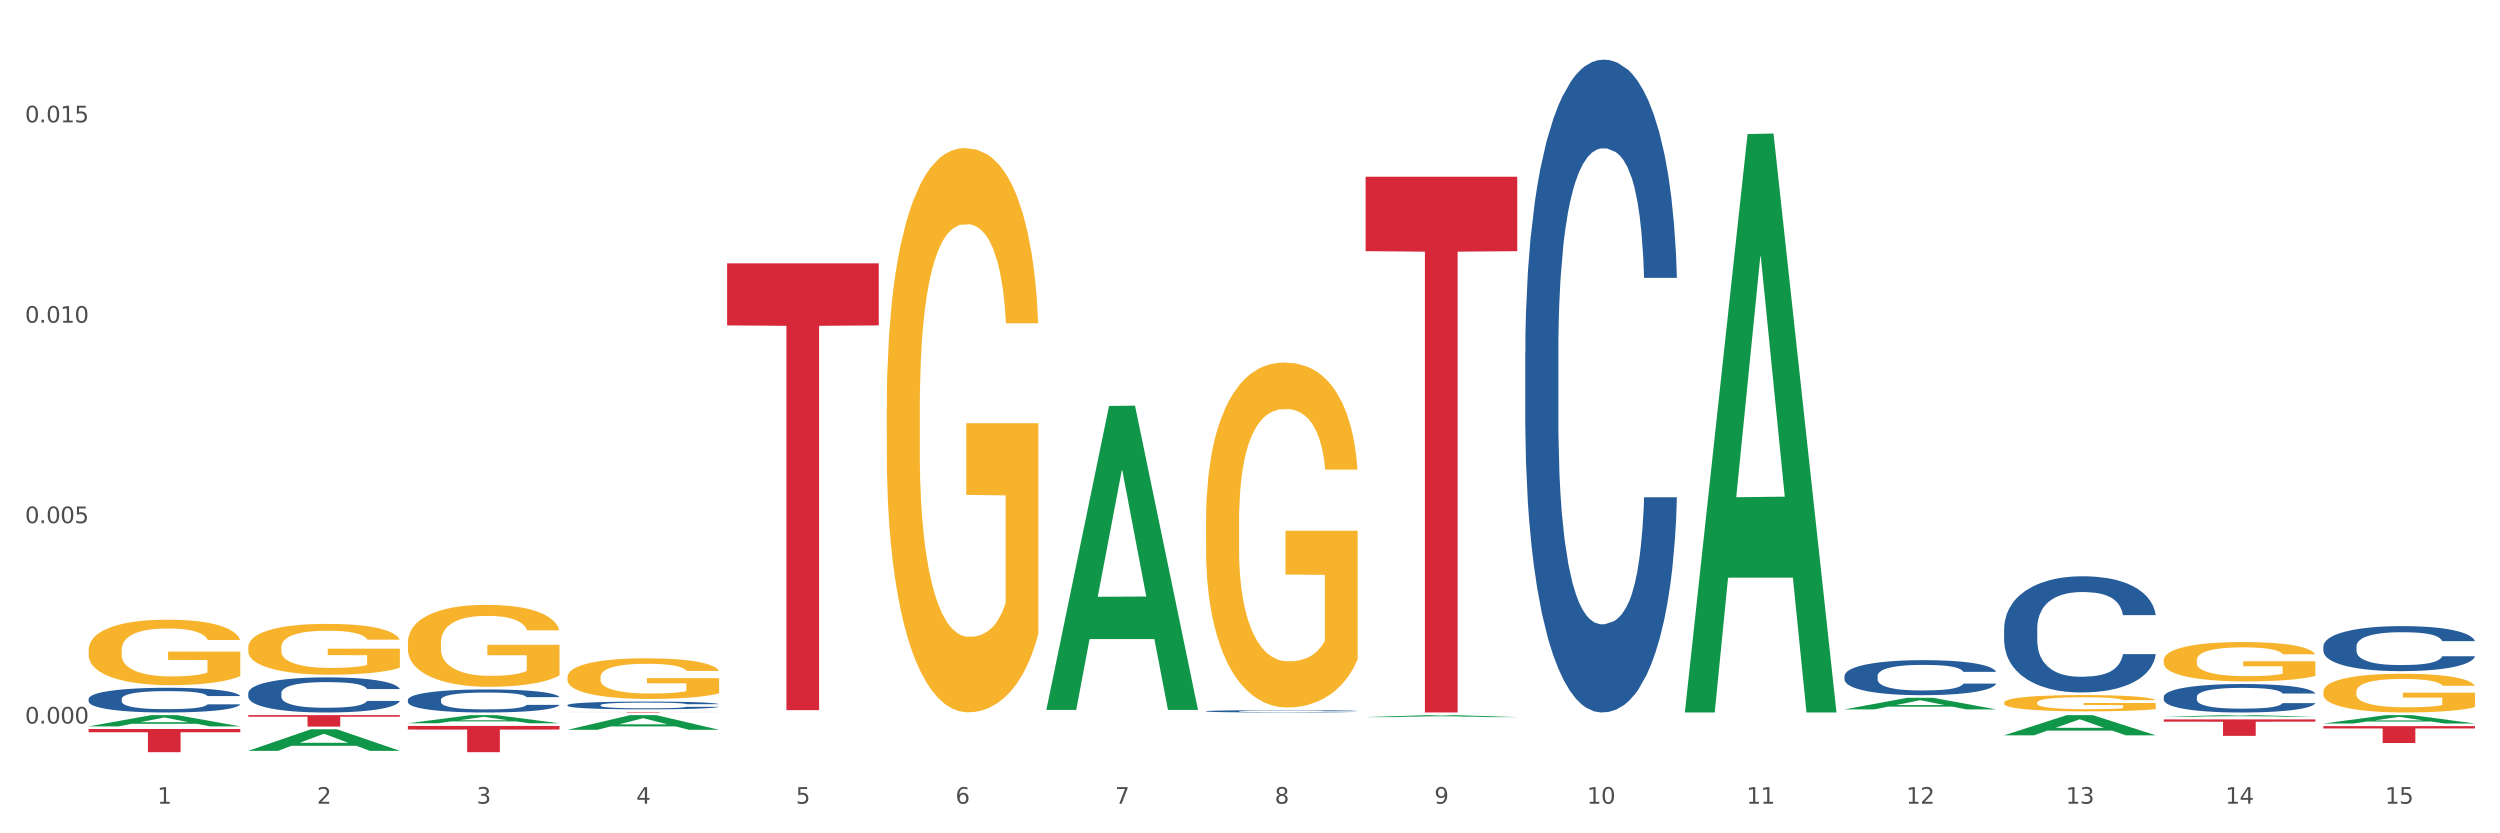
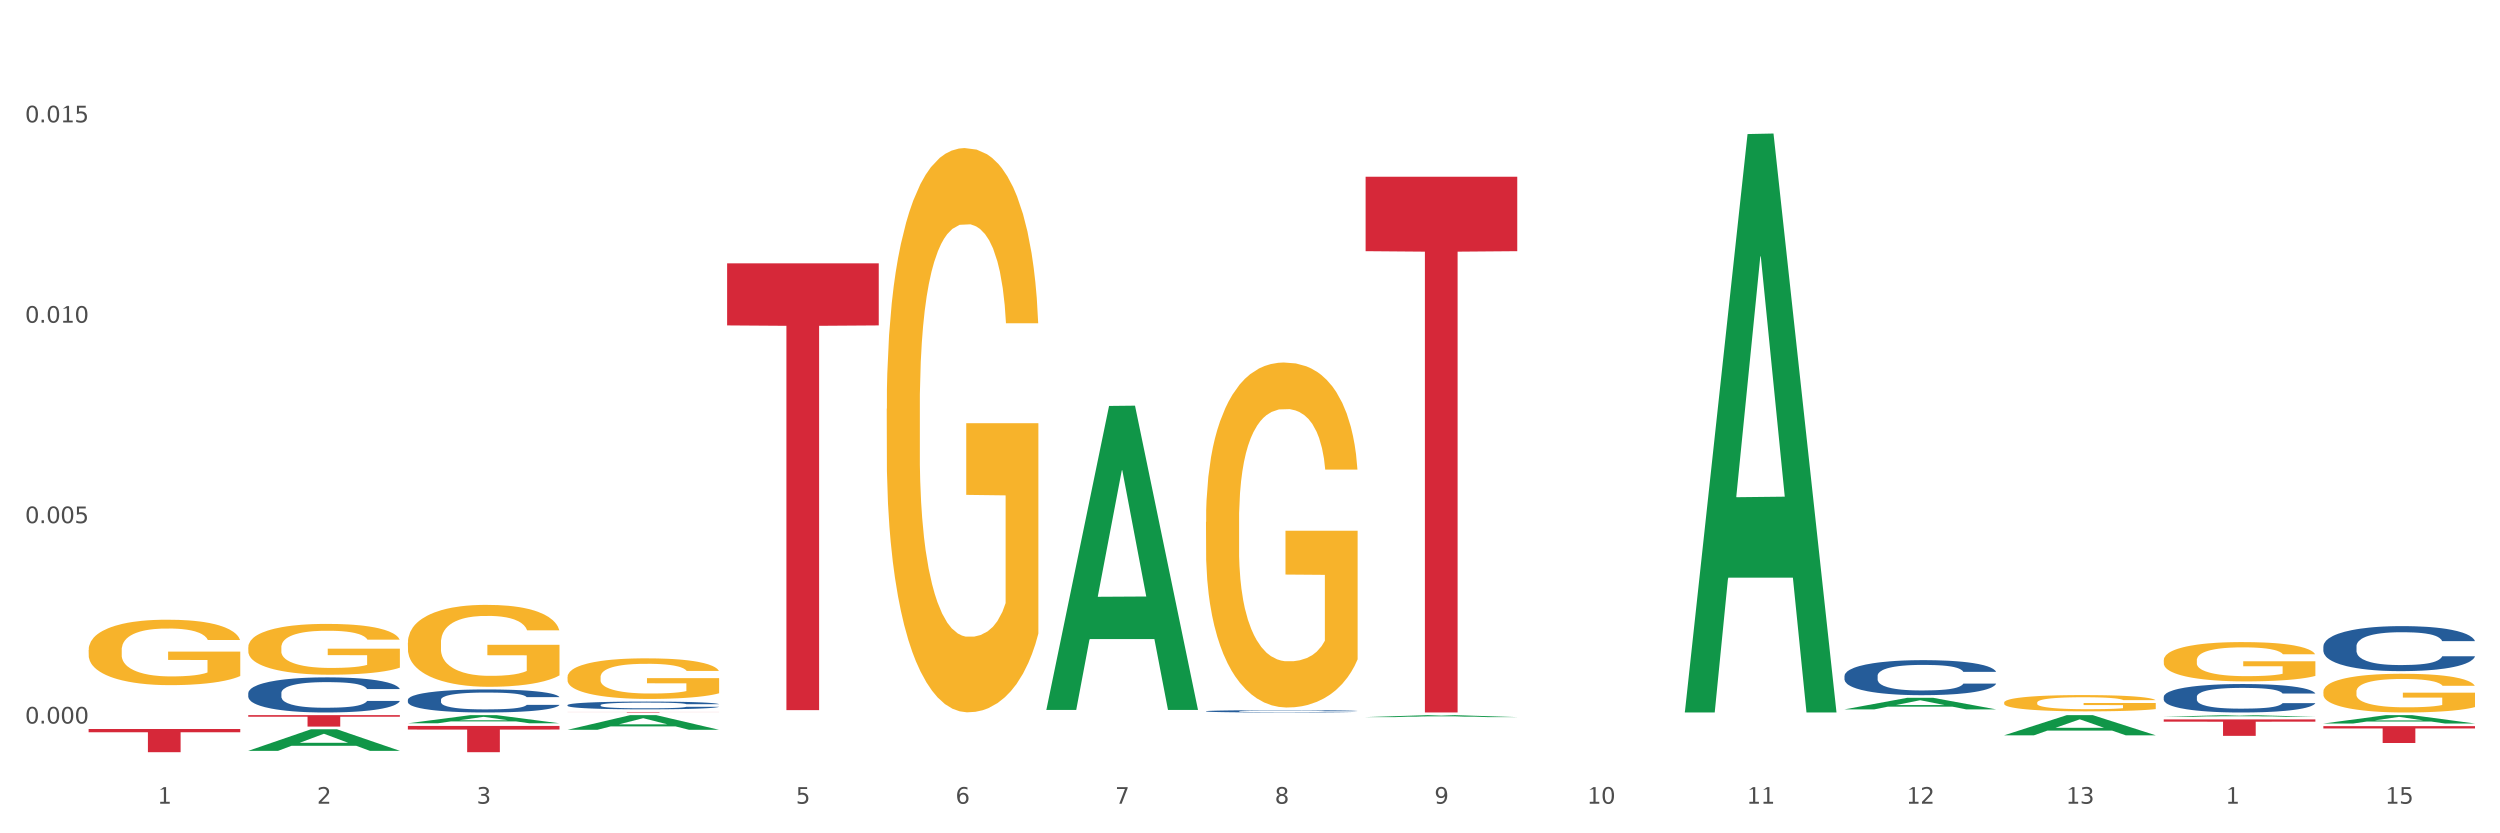
<svg xmlns="http://www.w3.org/2000/svg" xmlns:xlink="http://www.w3.org/1999/xlink" width="1080pt" height="360pt" viewBox="0 0 1080 360" version="1.1">
  <rect x="0" y="0" width="1080" height="360" fill="#333333" stroke="none" />
  <defs>
    <style type="text/css">*{stroke-linejoin: round; stroke-linecap: butt}</style>
  </defs>
  <g id="figure_1">
    <g id="patch_1">
      <path d="M 0 360  L 1080 360  L 1080 0  L 0 0  z " style="fill: #ffffff; stroke: #ffffff; stroke-linejoin: miter" />
    </g>
    <g id="axes_1">
      <g id="matplotlib.axis_1">
        <g id="xtick_1">
          <g id="text_1">
            <g style="fill: #4d4d4d" transform="translate(67.984 347.204) scale(0.096 -0.096)">
              <defs>
-                 <path id="DejaVuSans-31" d="M 794 531  L 1825 531  L 1825 4091  L 703 3866  L 703 4441  L 1819 4666  L 2450 4666  L 2450 531  L 3481 531  L 3481 0  L 794 0  L 794 531  z " transform="scale(0.016)" />
+                 <path id="DejaVuSans-31" d="M 794 531  L 1825 531  L 1825 4091  L 703 3866  L 1819 4666  L 2450 4666  L 2450 531  L 3481 531  L 3481 0  L 794 0  L 794 531  z " transform="scale(0.016)" />
              </defs>
              <use xlink:href="#DejaVuSans-31" />
            </g>
          </g>
        </g>
        <g id="xtick_2">
          <g id="text_2">
            <g style="fill: #4d4d4d" transform="translate(136.942 347.204) scale(0.096 -0.096)">
              <defs>
                <path id="DejaVuSans-32" d="M 1228 531  L 3431 531  L 3431 0  L 469 0  L 469 531  Q 828 903 1448 1529  Q 2069 2156 2228 2338  Q 2531 2678 2651 2914  Q 2772 3150 2772 3378  Q 2772 3750 2511 3984  Q 2250 4219 1831 4219  Q 1534 4219 1204 4116  Q 875 4013 500 3803  L 500 4441  Q 881 4594 1212 4672  Q 1544 4750 1819 4750  Q 2544 4750 2975 4387  Q 3406 4025 3406 3419  Q 3406 3131 3298 2873  Q 3191 2616 2906 2266  Q 2828 2175 2409 1742  Q 1991 1309 1228 531  z " transform="scale(0.016)" />
              </defs>
              <use xlink:href="#DejaVuSans-32" />
            </g>
          </g>
        </g>
        <g id="xtick_3">
          <g id="text_3">
            <g style="fill: #4d4d4d" transform="translate(205.899 347.204) scale(0.096 -0.096)">
              <defs>
                <path id="DejaVuSans-33" d="M 2597 2516  Q 3050 2419 3304 2112  Q 3559 1806 3559 1356  Q 3559 666 3084 287  Q 2609 -91 1734 -91  Q 1441 -91 1130 -33  Q 819 25 488 141  L 488 750  Q 750 597 1062 519  Q 1375 441 1716 441  Q 2309 441 2620 675  Q 2931 909 2931 1356  Q 2931 1769 2642 2001  Q 2353 2234 1838 2234  L 1294 2234  L 1294 2753  L 1863 2753  Q 2328 2753 2575 2939  Q 2822 3125 2822 3475  Q 2822 3834 2567 4026  Q 2313 4219 1838 4219  Q 1578 4219 1281 4162  Q 984 4106 628 3988  L 628 4550  Q 988 4650 1302 4700  Q 1616 4750 1894 4750  Q 2613 4750 3031 4423  Q 3450 4097 3450 3541  Q 3450 3153 3228 2886  Q 3006 2619 2597 2516  z " transform="scale(0.016)" />
              </defs>
              <use xlink:href="#DejaVuSans-33" />
            </g>
          </g>
        </g>
        <g id="xtick_4">
          <g id="text_4">
            <g style="fill: #4d4d4d" transform="translate(274.857 347.204) scale(0.096 -0.096)">
              <defs>
-                 <path id="DejaVuSans-34" d="M 2419 4116  L 825 1625  L 2419 1625  L 2419 4116  z M 2253 4666  L 3047 4666  L 3047 1625  L 3713 1625  L 3713 1100  L 3047 1100  L 3047 0  L 2419 0  L 2419 1100  L 313 1100  L 313 1709  L 2253 4666  z " transform="scale(0.016)" />
-               </defs>
+                 </defs>
              <use xlink:href="#DejaVuSans-34" />
            </g>
          </g>
        </g>
        <g id="xtick_5">
          <g id="text_5">
            <g style="fill: #4d4d4d" transform="translate(343.815 347.204) scale(0.096 -0.096)">
              <defs>
                <path id="DejaVuSans-35" d="M 691 4666  L 3169 4666  L 3169 4134  L 1269 4134  L 1269 2991  Q 1406 3038 1543 3061  Q 1681 3084 1819 3084  Q 2600 3084 3056 2656  Q 3513 2228 3513 1497  Q 3513 744 3044 326  Q 2575 -91 1722 -91  Q 1428 -91 1123 -41  Q 819 9 494 109  L 494 744  Q 775 591 1075 516  Q 1375 441 1709 441  Q 2250 441 2565 725  Q 2881 1009 2881 1497  Q 2881 1984 2565 2268  Q 2250 2553 1709 2553  Q 1456 2553 1204 2497  Q 953 2441 691 2322  L 691 4666  z " transform="scale(0.016)" />
              </defs>
              <use xlink:href="#DejaVuSans-35" />
            </g>
          </g>
        </g>
        <g id="xtick_6">
          <g id="text_6">
            <g style="fill: #4d4d4d" transform="translate(412.772 347.204) scale(0.096 -0.096)">
              <defs>
                <path id="DejaVuSans-36" d="M 2113 2584  Q 1688 2584 1439 2293  Q 1191 2003 1191 1497  Q 1191 994 1439 701  Q 1688 409 2113 409  Q 2538 409 2786 701  Q 3034 994 3034 1497  Q 3034 2003 2786 2293  Q 2538 2584 2113 2584  z M 3366 4563  L 3366 3988  Q 3128 4100 2886 4159  Q 2644 4219 2406 4219  Q 1781 4219 1451 3797  Q 1122 3375 1075 2522  Q 1259 2794 1537 2939  Q 1816 3084 2150 3084  Q 2853 3084 3261 2657  Q 3669 2231 3669 1497  Q 3669 778 3244 343  Q 2819 -91 2113 -91  Q 1303 -91 875 529  Q 447 1150 447 2328  Q 447 3434 972 4092  Q 1497 4750 2381 4750  Q 2619 4750 2861 4703  Q 3103 4656 3366 4563  z " transform="scale(0.016)" />
              </defs>
              <use xlink:href="#DejaVuSans-36" />
            </g>
          </g>
        </g>
        <g id="xtick_7">
          <g id="text_7">
            <g style="fill: #4d4d4d" transform="translate(481.73 347.204) scale(0.096 -0.096)">
              <defs>
                <path id="DejaVuSans-37" d="M 525 4666  L 3525 4666  L 3525 4397  L 1831 0  L 1172 0  L 2766 4134  L 525 4134  L 525 4666  z " transform="scale(0.016)" />
              </defs>
              <use xlink:href="#DejaVuSans-37" />
            </g>
          </g>
        </g>
        <g id="xtick_8">
          <g id="text_8">
            <g style="fill: #4d4d4d" transform="translate(550.688 347.204) scale(0.096 -0.096)">
              <defs>
                <path id="DejaVuSans-38" d="M 2034 2216  Q 1584 2216 1326 1975  Q 1069 1734 1069 1313  Q 1069 891 1326 650  Q 1584 409 2034 409  Q 2484 409 2743 651  Q 3003 894 3003 1313  Q 3003 1734 2745 1975  Q 2488 2216 2034 2216  z M 1403 2484  Q 997 2584 770 2862  Q 544 3141 544 3541  Q 544 4100 942 4425  Q 1341 4750 2034 4750  Q 2731 4750 3128 4425  Q 3525 4100 3525 3541  Q 3525 3141 3298 2862  Q 3072 2584 2669 2484  Q 3125 2378 3379 2068  Q 3634 1759 3634 1313  Q 3634 634 3220 271  Q 2806 -91 2034 -91  Q 1263 -91 848 271  Q 434 634 434 1313  Q 434 1759 690 2068  Q 947 2378 1403 2484  z M 1172 3481  Q 1172 3119 1398 2916  Q 1625 2713 2034 2713  Q 2441 2713 2670 2916  Q 2900 3119 2900 3481  Q 2900 3844 2670 4047  Q 2441 4250 2034 4250  Q 1625 4250 1398 4047  Q 1172 3844 1172 3481  z " transform="scale(0.016)" />
              </defs>
              <use xlink:href="#DejaVuSans-38" />
            </g>
          </g>
        </g>
        <g id="xtick_9">
          <g id="text_9">
            <g style="fill: #4d4d4d" transform="translate(619.645 347.204) scale(0.096 -0.096)">
              <defs>
                <path id="DejaVuSans-39" d="M 703 97  L 703 672  Q 941 559 1184 500  Q 1428 441 1663 441  Q 2288 441 2617 861  Q 2947 1281 2994 2138  Q 2813 1869 2534 1725  Q 2256 1581 1919 1581  Q 1219 1581 811 2004  Q 403 2428 403 3163  Q 403 3881 828 4315  Q 1253 4750 1959 4750  Q 2769 4750 3195 4129  Q 3622 3509 3622 2328  Q 3622 1225 3098 567  Q 2575 -91 1691 -91  Q 1453 -91 1209 -44  Q 966 3 703 97  z M 1959 2075  Q 2384 2075 2632 2365  Q 2881 2656 2881 3163  Q 2881 3666 2632 3958  Q 2384 4250 1959 4250  Q 1534 4250 1286 3958  Q 1038 3666 1038 3163  Q 1038 2656 1286 2365  Q 1534 2075 1959 2075  z " transform="scale(0.016)" />
              </defs>
              <use xlink:href="#DejaVuSans-39" />
            </g>
          </g>
        </g>
        <g id="xtick_10">
          <g id="text_10">
            <g style="fill: #4d4d4d" transform="translate(685.549 347.204) scale(0.096 -0.096)">
              <defs>
                <path id="DejaVuSans-30" d="M 2034 4250  Q 1547 4250 1301 3770  Q 1056 3291 1056 2328  Q 1056 1369 1301 889  Q 1547 409 2034 409  Q 2525 409 2770 889  Q 3016 1369 3016 2328  Q 3016 3291 2770 3770  Q 2525 4250 2034 4250  z M 2034 4750  Q 2819 4750 3233 4129  Q 3647 3509 3647 2328  Q 3647 1150 3233 529  Q 2819 -91 2034 -91  Q 1250 -91 836 529  Q 422 1150 422 2328  Q 422 3509 836 4129  Q 1250 4750 2034 4750  z " transform="scale(0.016)" />
              </defs>
              <use xlink:href="#DejaVuSans-31" />
              <use xlink:href="#DejaVuSans-30" transform="translate(63.623 0)" />
            </g>
          </g>
        </g>
        <g id="xtick_11">
          <g id="text_11">
            <g style="fill: #4d4d4d" transform="translate(754.506 347.204) scale(0.096 -0.096)">
              <use xlink:href="#DejaVuSans-31" />
              <use xlink:href="#DejaVuSans-31" transform="translate(63.623 0)" />
            </g>
          </g>
        </g>
        <g id="xtick_12">
          <g id="text_12">
            <g style="fill: #4d4d4d" transform="translate(823.464 347.204) scale(0.096 -0.096)">
              <use xlink:href="#DejaVuSans-31" />
              <use xlink:href="#DejaVuSans-32" transform="translate(63.623 0)" />
            </g>
          </g>
        </g>
        <g id="xtick_13">
          <g id="text_13">
            <g style="fill: #4d4d4d" transform="translate(892.422 347.204) scale(0.096 -0.096)">
              <use xlink:href="#DejaVuSans-31" />
              <use xlink:href="#DejaVuSans-33" transform="translate(63.623 0)" />
            </g>
          </g>
        </g>
        <g id="xtick_14">
          <g id="text_14">
            <g style="fill: #4d4d4d" transform="translate(961.379 347.204) scale(0.096 -0.096)">
              <use xlink:href="#DejaVuSans-31" />
              <use xlink:href="#DejaVuSans-34" transform="translate(63.623 0)" />
            </g>
          </g>
        </g>
        <g id="xtick_15">
          <g id="text_15">
            <g style="fill: #4d4d4d" transform="translate(1030.337 347.204) scale(0.096 -0.096)">
              <use xlink:href="#DejaVuSans-31" />
              <use xlink:href="#DejaVuSans-35" transform="translate(63.623 0)" />
            </g>
          </g>
        </g>
        <g id="xtick_16" />
        <g id="xtick_17" />
        <g id="xtick_18" />
        <g id="xtick_19" />
        <g id="xtick_20" />
        <g id="xtick_21" />
        <g id="xtick_22" />
        <g id="xtick_23" />
        <g id="xtick_24" />
        <g id="xtick_25" />
        <g id="xtick_26" />
        <g id="xtick_27" />
        <g id="xtick_28" />
        <g id="xtick_29" />
      </g>
      <g id="matplotlib.axis_2">
        <g id="ytick_1">
          <g id="text_16">
            <g style="fill: #4d4d4d" transform="translate(10.8 312.577) scale(0.096 -0.096)">
              <defs>
                <path id="DejaVuSans-2e" d="M 684 794  L 1344 794  L 1344 0  L 684 0  L 684 794  z " transform="scale(0.016)" />
              </defs>
              <use xlink:href="#DejaVuSans-30" />
              <use xlink:href="#DejaVuSans-2e" transform="translate(63.623 0)" />
              <use xlink:href="#DejaVuSans-30" transform="translate(95.41 0)" />
              <use xlink:href="#DejaVuSans-30" transform="translate(159.033 0)" />
              <use xlink:href="#DejaVuSans-30" transform="translate(222.656 0)" />
            </g>
          </g>
        </g>
        <g id="ytick_2">
          <g id="text_17">
            <g style="fill: #4d4d4d" transform="translate(10.8 226.003) scale(0.096 -0.096)">
              <use xlink:href="#DejaVuSans-30" />
              <use xlink:href="#DejaVuSans-2e" transform="translate(63.623 0)" />
              <use xlink:href="#DejaVuSans-30" transform="translate(95.41 0)" />
              <use xlink:href="#DejaVuSans-30" transform="translate(159.033 0)" />
              <use xlink:href="#DejaVuSans-35" transform="translate(222.656 0)" />
            </g>
          </g>
        </g>
        <g id="ytick_3">
          <g id="text_18">
            <g style="fill: #4d4d4d" transform="translate(10.8 139.429) scale(0.096 -0.096)">
              <use xlink:href="#DejaVuSans-30" />
              <use xlink:href="#DejaVuSans-2e" transform="translate(63.623 0)" />
              <use xlink:href="#DejaVuSans-30" transform="translate(95.41 0)" />
              <use xlink:href="#DejaVuSans-31" transform="translate(159.033 0)" />
              <use xlink:href="#DejaVuSans-30" transform="translate(222.656 0)" />
            </g>
          </g>
        </g>
        <g id="ytick_4">
          <g id="text_19">
            <g style="fill: #4d4d4d" transform="translate(10.8 52.855) scale(0.096 -0.096)">
              <use xlink:href="#DejaVuSans-30" />
              <use xlink:href="#DejaVuSans-2e" transform="translate(63.623 0)" />
              <use xlink:href="#DejaVuSans-30" transform="translate(95.41 0)" />
              <use xlink:href="#DejaVuSans-31" transform="translate(159.033 0)" />
              <use xlink:href="#DejaVuSans-35" transform="translate(222.656 0)" />
            </g>
          </g>
        </g>
        <g id="ytick_5" />
        <g id="ytick_6" />
        <g id="ytick_7" />
      </g>
      <g id="PolyCollection_1">
        <path d="M 107.241 324.345  L 107.308 324.337  L 134.323 315.046  L 145.533 315.037  L 172.75 324.363  L 159.784 324.363  L 153.908 322.191  L 126.016 322.191  L 125.813 322.226  L 120.14 324.363  L 107.241 324.363  L 107.241 324.345  L 129.527 320.895  L 150.396 320.886  L 140.063 317.025  L 139.928 317.007  L 139.793 317.033  L 129.46 320.886  L 129.527 320.895  L 107.241 324.345  z " clip-path="url(#p6dbc1484f7)" style="fill: #109648" />
-         <path d="M 38.283 313.796  L 38.351 313.791  L 65.365 308.935  L 76.576 308.93  L 103.793 313.805  L 90.826 313.805  L 84.95 312.67  L 57.058 312.67  L 56.855 312.688  L 51.182 313.805  L 38.283 313.805  L 38.283 313.796  L 60.57 311.992  L 81.438 311.988  L 71.105 309.969  L 70.97 309.96  L 70.835 309.974  L 60.502 311.988  L 60.57 311.992  L 38.283 313.796  z " clip-path="url(#p6dbc1484f7)" style="fill: #109648" />
        <path d="M 245.156 315.272  L 245.224 315.266  L 272.238 308.936  L 283.449 308.93  L 310.666 315.284  L 297.699 315.284  L 291.823 313.804  L 263.931 313.804  L 263.728 313.828  L 258.055 315.284  L 245.156 315.284  L 245.156 315.272  L 267.443 312.921  L 288.311 312.915  L 277.978 310.284  L 277.843 310.272  L 277.708 310.29  L 267.375 312.915  L 267.443 312.921  L 245.156 315.272  z " clip-path="url(#p6dbc1484f7)" style="fill: #109648" />
        <path d="M 176.198 312.456  L 176.266 312.453  L 203.28 308.933  L 214.491 308.93  L 241.708 312.463  L 228.741 312.463  L 222.866 311.64  L 194.973 311.64  L 194.771 311.653  L 189.098 312.463  L 176.198 312.463  L 176.198 312.456  L 198.485 311.149  L 219.354 311.146  L 209.021 309.683  L 208.886 309.676  L 208.751 309.686  L 198.418 311.146  L 198.485 311.149  L 176.198 312.456  z " clip-path="url(#p6dbc1484f7)" style="fill: #109648" />
        <path d="M 245.156 292.507  L 245.233 292.491  L 245.233 291.914  L 245.388 291.417  L 246.161 290.216  L 247.322 289.222  L 248.172 288.694  L 249.023 288.261  L 250.029 287.829  L 251.266 287.38  L 253.509 286.723  L 254.901 286.387  L 256.603 286.034  L 259.697 285.521  L 261.939 285.233  L 264.26 284.993  L 268.05 284.704  L 270.525 284.576  L 273.154 284.48  L 276.325 284.416  L 278.723 284.4  L 283.982 284.448  L 288.468 284.592  L 290.634 284.704  L 293.418 284.897  L 294.888 285.025  L 297.285 285.281  L 299.76 285.618  L 301.462 285.906  L 304.014 286.451  L 305.948 286.995  L 307.727 287.668  L 308.655 288.133  L 309.351 288.566  L 309.97 289.062  L 310.588 289.847  L 296.667 289.847  L 296.125 289.286  L 295.274 288.758  L 294.037 288.245  L 292.954 287.925  L 291.098 287.524  L 289.396 287.268  L 287.617 287.075  L 285.452 286.915  L 283.75 286.835  L 281.353 286.771  L 276.635 286.787  L 273.464 286.915  L 271.298 287.075  L 269.906 287.22  L 268.668 287.38  L 267.276 287.604  L 265.652 287.941  L 264.492 288.245  L 263.332 288.63  L 262.404 289.014  L 261.553 289.463  L 260.857 289.943  L 260.315 290.44  L 259.851 291.049  L 259.464 292.058  L 259.464 294.253  L 259.619 294.75  L 260.006 295.407  L 260.47 295.903  L 261.243 296.496  L 261.939 296.897  L 263.254 297.474  L 264.724 297.954  L 265.884 298.259  L 267.044 298.515  L 269.055 298.867  L 271.298 299.156  L 273.232 299.332  L 275.861 299.492  L 277.64 299.556  L 279.187 299.588  L 282.977 299.588  L 285.684 299.54  L 288.7 299.428  L 291.021 299.284  L 292.954 299.108  L 295.12 298.819  L 296.512 298.547  L 296.512 295.198  L 279.496 295.182  L 279.496 292.955  L 310.666 292.955  L 310.666 299.492  L 309.351 299.829  L 307.881 300.133  L 306.335 300.406  L 304.014 300.742  L 301.23 301.062  L 298.755 301.287  L 296.125 301.479  L 293.031 301.655  L 289.01 301.815  L 286.535 301.88  L 283.441 301.928  L 279.806 301.944  L 276.635 301.912  L 273.541 301.831  L 270.293 301.687  L 267.121 301.479  L 264.724 301.271  L 262.326 301.014  L 259.774 300.678  L 257.763 300.357  L 256.216 300.069  L 254.515 299.701  L 252.658 299.22  L 251.266 298.787  L 250.029 298.339  L 248.714 297.762  L 247.786 297.265  L 246.858 296.64  L 246.316 296.176  L 245.697 295.455  L 245.233 294.445  L 245.156 292.507  z " clip-path="url(#p6dbc1484f7)" style="fill: #f7b32b" />
        <path d="M 38.283 280.778  L 38.36 280.752  L 38.36 279.823  L 38.515 279.022  L 39.288 277.085  L 40.449 275.484  L 41.299 274.632  L 42.15 273.935  L 43.156 273.237  L 44.393 272.514  L 46.636 271.456  L 48.028 270.913  L 49.73 270.345  L 52.824 269.519  L 55.066 269.054  L 57.387 268.666  L 61.177 268.202  L 63.652 267.995  L 66.281 267.84  L 69.452 267.737  L 71.85 267.711  L 77.109 267.788  L 81.595 268.021  L 83.761 268.202  L 86.545 268.512  L 88.015 268.718  L 90.412 269.131  L 92.887 269.674  L 94.589 270.138  L 97.141 271.017  L 99.075 271.895  L 100.854 272.979  L 101.782 273.728  L 102.478 274.425  L 103.097 275.226  L 103.715 276.491  L 89.794 276.491  L 89.252 275.587  L 88.401 274.735  L 87.164 273.909  L 86.081 273.392  L 84.225 272.747  L 82.523 272.334  L 80.744 272.024  L 78.579 271.765  L 76.877 271.636  L 74.48 271.533  L 69.762 271.559  L 66.591 271.765  L 64.425 272.024  L 63.033 272.256  L 61.795 272.514  L 60.403 272.876  L 58.779 273.418  L 57.619 273.909  L 56.459 274.529  L 55.531 275.148  L 54.68 275.872  L 53.984 276.646  L 53.442 277.447  L 52.978 278.428  L 52.592 280.055  L 52.592 283.593  L 52.746 284.394  L 53.133 285.452  L 53.597 286.253  L 54.37 287.208  L 55.066 287.854  L 56.381 288.784  L 57.851 289.558  L 59.011 290.049  L 60.171 290.462  L 62.182 291.03  L 64.425 291.495  L 66.359 291.779  L 68.988 292.038  L 70.767 292.141  L 72.314 292.193  L 76.104 292.193  L 78.811 292.115  L 81.827 291.934  L 84.148 291.702  L 86.081 291.418  L 88.247 290.953  L 89.639 290.514  L 89.639 285.117  L 72.623 285.091  L 72.623 281.501  L 103.793 281.501  L 103.793 292.038  L 102.478 292.58  L 101.008 293.071  L 99.462 293.51  L 97.141 294.052  L 94.357 294.568  L 91.882 294.93  L 89.252 295.24  L 86.159 295.524  L 82.137 295.782  L 79.662 295.885  L 76.568 295.963  L 72.933 295.989  L 69.762 295.937  L 66.668 295.808  L 63.42 295.576  L 60.248 295.24  L 57.851 294.904  L 55.453 294.491  L 52.901 293.949  L 50.89 293.432  L 49.343 292.967  L 47.642 292.373  L 45.785 291.599  L 44.393 290.901  L 43.156 290.178  L 41.841 289.249  L 40.913 288.448  L 39.985 287.441  L 39.443 286.692  L 38.824 285.53  L 38.36 283.903  L 38.283 280.778  z " clip-path="url(#p6dbc1484f7)" style="fill: #f7b32b" />
        <path d="M 176.198 277.66  L 176.276 277.628  L 176.276 276.464  L 176.43 275.462  L 177.204 273.037  L 178.364 271.032  L 179.215 269.965  L 180.065 269.092  L 181.071 268.219  L 182.308 267.314  L 184.551 265.988  L 185.944 265.309  L 187.645 264.598  L 190.739 263.563  L 192.982 262.981  L 195.302 262.496  L 199.092 261.914  L 201.567 261.655  L 204.197 261.461  L 207.368 261.332  L 209.765 261.3  L 215.025 261.397  L 219.511 261.688  L 221.676 261.914  L 224.461 262.302  L 225.93 262.561  L 228.328 263.078  L 230.803 263.757  L 232.504 264.339  L 235.057 265.438  L 236.99 266.538  L 238.769 267.896  L 239.697 268.833  L 240.393 269.706  L 241.012 270.709  L 241.631 272.293  L 227.709 272.293  L 227.168 271.161  L 226.317 270.094  L 225.079 269.06  L 223.996 268.413  L 222.14 267.605  L 220.439 267.087  L 218.66 266.699  L 216.494 266.376  L 214.793 266.214  L 212.395 266.085  L 207.677 266.117  L 204.506 266.376  L 202.34 266.699  L 200.948 266.99  L 199.711 267.314  L 198.319 267.766  L 196.694 268.445  L 195.534 269.06  L 194.374 269.836  L 193.446 270.612  L 192.595 271.517  L 191.899 272.487  L 191.358 273.489  L 190.894 274.718  L 190.507 276.755  L 190.507 281.185  L 190.662 282.187  L 191.048 283.513  L 191.512 284.515  L 192.286 285.711  L 192.982 286.52  L 194.297 287.684  L 195.766 288.654  L 196.926 289.268  L 198.086 289.785  L 200.097 290.497  L 202.34 291.079  L 204.274 291.434  L 206.904 291.758  L 208.683 291.887  L 210.229 291.952  L 214.019 291.952  L 216.726 291.855  L 219.743 291.628  L 222.063 291.337  L 223.996 290.982  L 226.162 290.4  L 227.554 289.85  L 227.554 283.092  L 210.539 283.06  L 210.539 278.566  L 241.708 278.566  L 241.708 291.758  L 240.393 292.437  L 238.924 293.051  L 237.377 293.601  L 235.057 294.28  L 232.272 294.926  L 229.797 295.379  L 227.168 295.767  L 224.074 296.123  L 220.052 296.446  L 217.577 296.575  L 214.483 296.672  L 210.848 296.705  L 207.677 296.64  L 204.583 296.478  L 201.335 296.187  L 198.164 295.767  L 195.766 295.347  L 193.369 294.829  L 190.816 294.15  L 188.805 293.504  L 187.258 292.922  L 185.557 292.178  L 183.701 291.208  L 182.308 290.335  L 181.071 289.43  L 179.756 288.266  L 178.828 287.263  L 177.9 286.002  L 177.358 285.065  L 176.74 283.61  L 176.276 281.573  L 176.198 277.66  z " clip-path="url(#p6dbc1484f7)" style="fill: #f7b32b" />
        <path d="M 107.241 279.672  L 107.318 279.652  L 107.318 278.93  L 107.473 278.308  L 108.246 276.804  L 109.406 275.561  L 110.257 274.899  L 111.108 274.357  L 112.113 273.816  L 113.351 273.254  L 115.594 272.432  L 116.986 272.011  L 118.687 271.57  L 121.781 270.928  L 124.024 270.567  L 126.344 270.266  L 130.134 269.905  L 132.609 269.745  L 135.239 269.624  L 138.41 269.544  L 140.808 269.524  L 146.067 269.584  L 150.553 269.765  L 152.719 269.905  L 155.503 270.146  L 156.972 270.306  L 159.37 270.627  L 161.845 271.048  L 163.547 271.409  L 166.099 272.091  L 168.032 272.773  L 169.811 273.615  L 170.74 274.197  L 171.436 274.739  L 172.054 275.36  L 172.673 276.343  L 158.751 276.343  L 158.21 275.641  L 157.359 274.979  L 156.122 274.337  L 155.039 273.936  L 153.183 273.435  L 151.481 273.114  L 149.702 272.873  L 147.537 272.673  L 145.835 272.573  L 143.437 272.492  L 138.719 272.512  L 135.548 272.673  L 133.383 272.873  L 131.991 273.054  L 130.753 273.254  L 129.361 273.535  L 127.737 273.956  L 126.576 274.337  L 125.416 274.819  L 124.488 275.3  L 123.637 275.862  L 122.941 276.463  L 122.4 277.085  L 121.936 277.847  L 121.549 279.111  L 121.549 281.858  L 121.704 282.48  L 122.091 283.302  L 122.555 283.924  L 123.328 284.666  L 124.024 285.167  L 125.339 285.889  L 126.809 286.491  L 127.969 286.872  L 129.129 287.193  L 131.14 287.634  L 133.383 287.995  L 135.316 288.216  L 137.946 288.416  L 139.725 288.496  L 141.272 288.536  L 145.062 288.536  L 147.769 288.476  L 150.785 288.336  L 153.105 288.155  L 155.039 287.935  L 157.204 287.574  L 158.597 287.233  L 158.597 283.041  L 141.581 283.021  L 141.581 280.234  L 172.75 280.234  L 172.75 288.416  L 171.436 288.837  L 169.966 289.218  L 168.419 289.559  L 166.099 289.98  L 163.315 290.381  L 160.84 290.662  L 158.21 290.903  L 155.116 291.123  L 151.094 291.324  L 148.619 291.404  L 145.526 291.464  L 141.89 291.484  L 138.719 291.444  L 135.626 291.344  L 132.377 291.164  L 129.206 290.903  L 126.809 290.642  L 124.411 290.321  L 121.859 289.9  L 119.848 289.499  L 118.301 289.138  L 116.599 288.677  L 114.743 288.075  L 113.351 287.534  L 112.113 286.972  L 110.798 286.25  L 109.87 285.628  L 108.942 284.846  L 108.401 284.265  L 107.782 283.362  L 107.318 282.099  L 107.241 279.672  z " clip-path="url(#p6dbc1484f7)" style="fill: #f7b32b" />
        <path d="M 245.156 307.571  L 310.666 307.571  L 310.666 307.602  L 284.897 307.603  L 284.897 307.797  L 270.77 307.797  L 270.77 307.603  L 245.156 307.602  L 245.156 307.571  L 245.156 307.571  z " clip-path="url(#p6dbc1484f7)" style="fill: #d62839" />
        <path d="M 452.029 306.44  L 452.096 306.316  L 479.111 175.368  L 490.322 175.245  L 517.539 306.687  L 504.572 306.687  L 498.696 276.079  L 470.804 276.079  L 470.601 276.572  L 464.928 306.687  L 452.029 306.687  L 452.029 306.44  L 474.316 257.812  L 495.184 257.689  L 484.851 203.261  L 484.716 203.014  L 484.581 203.384  L 474.248 257.689  L 474.316 257.812  L 452.029 306.44  z " clip-path="url(#p6dbc1484f7)" style="fill: #109648" />
        <path d="M 589.944 309.788  L 590.012 309.787  L 617.026 308.931  L 628.237 308.93  L 655.454 309.79  L 642.487 309.79  L 636.612 309.589  L 608.719 309.589  L 608.517 309.593  L 602.844 309.79  L 589.944 309.79  L 589.944 309.788  L 612.231 309.47  L 633.1 309.469  L 622.767 309.113  L 622.632 309.112  L 622.497 309.114  L 612.164 309.469  L 612.231 309.47  L 589.944 309.788  z " clip-path="url(#p6dbc1484f7)" style="fill: #109648" />
        <path d="M 520.987 225.475  L 521.064 225.339  L 521.064 220.438  L 521.219 216.218  L 521.992 206.009  L 523.152 197.569  L 524.003 193.077  L 524.854 189.402  L 525.859 185.726  L 527.097 181.915  L 529.34 176.334  L 530.732 173.475  L 532.433 170.481  L 535.527 166.125  L 537.77 163.674  L 540.09 161.633  L 543.88 159.182  L 546.355 158.093  L 548.985 157.277  L 552.156 156.732  L 554.554 156.596  L 559.813 157.004  L 564.299 158.229  L 566.464 159.182  L 569.249 160.816  L 570.718 161.905  L 573.116 164.083  L 575.591 166.941  L 577.293 169.392  L 579.845 174.02  L 581.778 178.648  L 583.557 184.365  L 584.485 188.313  L 585.182 191.988  L 585.8 196.208  L 586.419 202.878  L 572.497 202.878  L 571.956 198.114  L 571.105 193.622  L 569.868 189.266  L 568.785 186.543  L 566.929 183.14  L 565.227 180.962  L 563.448 179.329  L 561.282 177.967  L 559.581 177.287  L 557.183 176.742  L 552.465 176.878  L 549.294 177.967  L 547.129 179.329  L 545.736 180.554  L 544.499 181.915  L 543.107 183.821  L 541.483 186.679  L 540.322 189.266  L 539.162 192.533  L 538.234 195.8  L 537.383 199.611  L 536.687 203.695  L 536.146 207.915  L 535.682 213.087  L 535.295 221.663  L 535.295 240.312  L 535.45 244.532  L 535.837 250.113  L 536.301 254.333  L 537.074 259.369  L 537.77 262.773  L 539.085 267.673  L 540.554 271.757  L 541.715 274.343  L 542.875 276.521  L 544.886 279.516  L 547.129 281.966  L 549.062 283.463  L 551.692 284.825  L 553.471 285.369  L 555.018 285.641  L 558.807 285.641  L 561.515 285.233  L 564.531 284.28  L 566.851 283.055  L 568.785 281.558  L 570.95 279.107  L 572.343 276.793  L 572.343 248.343  L 555.327 248.207  L 555.327 229.286  L 586.496 229.286  L 586.496 284.825  L 585.182 287.683  L 583.712 290.27  L 582.165 292.584  L 579.845 295.442  L 577.061 298.165  L 574.586 300.071  L 571.956 301.704  L 568.862 303.201  L 564.84 304.563  L 562.365 305.107  L 559.272 305.515  L 555.636 305.652  L 552.465 305.379  L 549.372 304.699  L 546.123 303.474  L 542.952 301.704  L 540.554 299.934  L 538.157 297.756  L 535.604 294.898  L 533.594 292.175  L 532.047 289.725  L 530.345 286.594  L 528.489 282.511  L 527.097 278.835  L 525.859 275.024  L 524.544 270.123  L 523.616 265.903  L 522.688 260.595  L 522.147 256.647  L 521.528 250.521  L 521.064 241.946  L 520.987 225.475  z " clip-path="url(#p6dbc1484f7)" style="fill: #f7b32b" />
        <path d="M 1003.69 298.795  L 1003.768 298.78  L 1003.768 298.23  L 1003.922 297.756  L 1004.696 296.61  L 1005.856 295.662  L 1006.707 295.158  L 1007.557 294.745  L 1008.563 294.333  L 1009.8 293.905  L 1012.043 293.278  L 1013.435 292.957  L 1015.137 292.621  L 1018.231 292.132  L 1020.474 291.857  L 1022.794 291.627  L 1026.584 291.352  L 1029.059 291.23  L 1031.688 291.138  L 1034.86 291.077  L 1037.257 291.062  L 1042.517 291.108  L 1047.002 291.245  L 1049.168 291.352  L 1051.952 291.536  L 1053.422 291.658  L 1055.82 291.903  L 1058.295 292.224  L 1059.996 292.499  L 1062.548 293.018  L 1064.482 293.538  L 1066.261 294.18  L 1067.189 294.623  L 1067.885 295.036  L 1068.504 295.509  L 1069.123 296.258  L 1055.201 296.258  L 1054.659 295.723  L 1053.809 295.219  L 1052.571 294.73  L 1051.488 294.424  L 1049.632 294.042  L 1047.931 293.798  L 1046.152 293.614  L 1043.986 293.461  L 1042.285 293.385  L 1039.887 293.324  L 1035.169 293.339  L 1031.998 293.461  L 1029.832 293.614  L 1028.44 293.752  L 1027.203 293.905  L 1025.81 294.119  L 1024.186 294.44  L 1023.026 294.73  L 1021.866 295.097  L 1020.938 295.464  L 1020.087 295.892  L 1019.391 296.35  L 1018.85 296.824  L 1018.385 297.405  L 1017.999 298.367  L 1017.999 300.461  L 1018.153 300.935  L 1018.54 301.562  L 1019.004 302.035  L 1019.778 302.601  L 1020.474 302.983  L 1021.789 303.533  L 1023.258 303.992  L 1024.418 304.282  L 1025.578 304.527  L 1027.589 304.863  L 1029.832 305.138  L 1031.766 305.306  L 1034.396 305.459  L 1036.174 305.52  L 1037.721 305.551  L 1041.511 305.551  L 1044.218 305.505  L 1047.235 305.398  L 1049.555 305.26  L 1051.488 305.092  L 1053.654 304.817  L 1055.046 304.557  L 1055.046 301.363  L 1038.031 301.348  L 1038.031 299.223  L 1069.2 299.223  L 1069.2 305.459  L 1067.885 305.78  L 1066.416 306.07  L 1064.869 306.33  L 1062.548 306.651  L 1059.764 306.957  L 1057.289 307.171  L 1054.659 307.354  L 1051.566 307.522  L 1047.544 307.675  L 1045.069 307.736  L 1041.975 307.782  L 1038.34 307.797  L 1035.169 307.767  L 1032.075 307.69  L 1028.827 307.553  L 1025.656 307.354  L 1023.258 307.155  L 1020.86 306.911  L 1018.308 306.59  L 1016.297 306.284  L 1014.75 306.009  L 1013.049 305.658  L 1011.193 305.199  L 1009.8 304.786  L 1008.563 304.359  L 1007.248 303.808  L 1006.32 303.335  L 1005.392 302.739  L 1004.85 302.295  L 1004.232 301.608  L 1003.768 300.645  L 1003.69 298.795  z " clip-path="url(#p6dbc1484f7)" style="fill: #f7b32b" />
        <path d="M 383.071 176.603  L 383.149 176.38  L 383.149 168.366  L 383.303 161.464  L 384.077 144.767  L 385.237 130.964  L 386.088 123.618  L 386.938 117.607  L 387.944 111.596  L 389.181 105.362  L 391.424 96.234  L 392.817 91.559  L 394.518 86.661  L 397.612 79.537  L 399.855 75.53  L 402.175 72.191  L 405.965 68.183  L 408.44 66.402  L 411.07 65.067  L 414.241 64.176  L 416.638 63.954  L 421.898 64.621  L 426.384 66.625  L 428.549 68.183  L 431.334 70.855  L 432.803 72.636  L 435.201 76.198  L 437.676 80.873  L 439.377 84.88  L 441.93 92.45  L 443.863 100.019  L 445.642 109.369  L 446.57 115.826  L 447.266 121.837  L 447.885 128.738  L 448.504 139.647  L 434.582 139.647  L 434.041 131.855  L 433.19 124.508  L 431.952 117.384  L 430.869 112.931  L 429.013 107.366  L 427.312 103.804  L 425.533 101.132  L 423.367 98.906  L 421.666 97.793  L 419.268 96.902  L 414.55 97.125  L 411.379 98.906  L 409.213 101.132  L 407.821 103.136  L 406.584 105.362  L 405.191 108.479  L 403.567 113.154  L 402.407 117.384  L 401.247 122.727  L 400.319 128.07  L 399.468 134.304  L 398.772 140.983  L 398.231 147.884  L 397.767 156.344  L 397.38 170.369  L 397.38 200.869  L 397.534 207.771  L 397.921 216.898  L 398.385 223.8  L 399.159 232.037  L 399.855 237.603  L 401.17 245.617  L 402.639 252.296  L 403.799 256.526  L 404.959 260.088  L 406.97 264.986  L 409.213 268.993  L 411.147 271.442  L 413.777 273.668  L 415.555 274.559  L 417.102 275.004  L 420.892 275.004  L 423.599 274.336  L 426.616 272.778  L 428.936 270.774  L 430.869 268.325  L 433.035 264.318  L 434.427 260.533  L 434.427 214.004  L 417.412 213.782  L 417.412 182.836  L 448.581 182.836  L 448.581 273.668  L 447.266 278.343  L 445.797 282.573  L 444.25 286.358  L 441.93 291.033  L 439.145 295.486  L 436.67 298.602  L 434.041 301.274  L 430.947 303.723  L 426.925 305.949  L 424.45 306.84  L 421.356 307.508  L 417.721 307.73  L 414.55 307.285  L 411.456 306.172  L 408.208 304.168  L 405.037 301.274  L 402.639 298.38  L 400.242 294.818  L 397.689 290.143  L 395.678 285.69  L 394.131 281.683  L 392.43 276.562  L 390.574 269.884  L 389.181 263.873  L 387.944 257.639  L 386.629 249.625  L 385.701 242.723  L 384.773 234.041  L 384.231 227.584  L 383.613 217.566  L 383.149 203.541  L 383.071 176.603  z " clip-path="url(#p6dbc1484f7)" style="fill: #f7b32b" />
        <path d="M 934.733 285.228  L 934.81 285.213  L 934.81 284.654  L 934.965 284.173  L 935.738 283.01  L 936.898 282.048  L 937.749 281.536  L 938.6 281.117  L 939.605 280.698  L 940.843 280.264  L 943.086 279.628  L 944.478 279.302  L 946.179 278.961  L 949.273 278.464  L 951.516 278.185  L 953.836 277.952  L 957.626 277.673  L 960.101 277.549  L 962.731 277.456  L 965.902 277.394  L 968.3 277.378  L 973.559 277.425  L 978.045 277.565  L 980.21 277.673  L 982.995 277.859  L 984.464 277.983  L 986.862 278.232  L 989.337 278.557  L 991.038 278.837  L 993.591 279.364  L 995.524 279.892  L 997.303 280.543  L 998.231 280.993  L 998.928 281.412  L 999.546 281.893  L 1000.165 282.653  L 986.243 282.653  L 985.702 282.11  L 984.851 281.598  L 983.614 281.102  L 982.531 280.791  L 980.674 280.404  L 978.973 280.155  L 977.194 279.969  L 975.028 279.814  L 973.327 279.736  L 970.929 279.674  L 966.211 279.69  L 963.04 279.814  L 960.875 279.969  L 959.482 280.109  L 958.245 280.264  L 956.853 280.481  L 955.229 280.807  L 954.068 281.102  L 952.908 281.474  L 951.98 281.846  L 951.129 282.281  L 950.433 282.746  L 949.892 283.227  L 949.428 283.816  L 949.041 284.794  L 949.041 286.919  L 949.196 287.4  L 949.582 288.036  L 950.047 288.517  L 950.82 289.091  L 951.516 289.479  L 952.831 290.037  L 954.3 290.503  L 955.461 290.797  L 956.621 291.046  L 958.632 291.387  L 960.875 291.666  L 962.808 291.837  L 965.438 291.992  L 967.217 292.054  L 968.764 292.085  L 972.553 292.085  L 975.26 292.038  L 978.277 291.93  L 980.597 291.79  L 982.531 291.62  L 984.696 291.34  L 986.089 291.077  L 986.089 287.834  L 969.073 287.819  L 969.073 285.663  L 1000.242 285.663  L 1000.242 291.992  L 998.928 292.318  L 997.458 292.612  L 995.911 292.876  L 993.591 293.202  L 990.806 293.512  L 988.331 293.729  L 985.702 293.916  L 982.608 294.086  L 978.586 294.241  L 976.111 294.303  L 973.017 294.35  L 969.382 294.365  L 966.211 294.334  L 963.118 294.257  L 959.869 294.117  L 956.698 293.916  L 954.3 293.714  L 951.903 293.466  L 949.35 293.14  L 947.34 292.83  L 945.793 292.55  L 944.091 292.194  L 942.235 291.728  L 940.843 291.309  L 939.605 290.875  L 938.29 290.317  L 937.362 289.836  L 936.434 289.231  L 935.893 288.781  L 935.274 288.083  L 934.81 287.105  L 934.733 285.228  z " clip-path="url(#p6dbc1484f7)" style="fill: #f7b32b" />
        <path d="M 865.775 303.525  L 865.852 303.518  L 865.852 303.287  L 866.007 303.087  L 866.78 302.605  L 867.941 302.206  L 868.791 301.994  L 869.642 301.82  L 870.648 301.646  L 871.885 301.466  L 874.128 301.203  L 875.52 301.068  L 877.222 300.926  L 880.315 300.72  L 882.558 300.604  L 884.879 300.508  L 888.669 300.392  L 891.144 300.341  L 893.773 300.302  L 896.944 300.276  L 899.342 300.27  L 904.601 300.289  L 909.087 300.347  L 911.253 300.392  L 914.037 300.469  L 915.507 300.521  L 917.904 300.624  L 920.379 300.759  L 922.081 300.875  L 924.633 301.093  L 926.567 301.312  L 928.346 301.582  L 929.274 301.769  L 929.97 301.942  L 930.589 302.142  L 931.207 302.457  L 917.286 302.457  L 916.744 302.232  L 915.893 302.02  L 914.656 301.814  L 913.573 301.685  L 911.717 301.524  L 910.015 301.421  L 908.236 301.344  L 906.071 301.28  L 904.369 301.248  L 901.972 301.222  L 897.254 301.228  L 894.083 301.28  L 891.917 301.344  L 890.525 301.402  L 889.287 301.466  L 887.895 301.556  L 886.271 301.692  L 885.111 301.814  L 883.951 301.968  L 883.022 302.122  L 882.172 302.303  L 881.476 302.496  L 880.934 302.695  L 880.47 302.939  L 880.083 303.345  L 880.083 304.226  L 880.238 304.425  L 880.625 304.689  L 881.089 304.888  L 881.862 305.126  L 882.558 305.287  L 883.873 305.519  L 885.343 305.712  L 886.503 305.834  L 887.663 305.937  L 889.674 306.078  L 891.917 306.194  L 893.851 306.265  L 896.48 306.329  L 898.259 306.355  L 899.806 306.368  L 903.596 306.368  L 906.303 306.349  L 909.319 306.304  L 911.639 306.246  L 913.573 306.175  L 915.739 306.059  L 917.131 305.95  L 917.131 304.605  L 900.115 304.599  L 900.115 303.705  L 931.285 303.705  L 931.285 306.329  L 929.97 306.464  L 928.5 306.587  L 926.953 306.696  L 924.633 306.831  L 921.849 306.96  L 919.374 307.05  L 916.744 307.127  L 913.65 307.198  L 909.629 307.262  L 907.154 307.288  L 904.06 307.307  L 900.425 307.313  L 897.254 307.301  L 894.16 307.268  L 890.911 307.211  L 887.74 307.127  L 885.343 307.043  L 882.945 306.94  L 880.393 306.805  L 878.382 306.677  L 876.835 306.561  L 875.133 306.413  L 873.277 306.22  L 871.885 306.046  L 870.648 305.866  L 869.333 305.635  L 868.405 305.435  L 867.476 305.184  L 866.935 304.998  L 866.316 304.708  L 865.852 304.303  L 865.775 303.525  z " clip-path="url(#p6dbc1484f7)" style="fill: #f7b32b" />
        <path d="M 727.86 307.328  L 727.927 307.093  L 754.941 57.913  L 766.152 57.678  L 793.369 307.797  L 780.402 307.797  L 774.527 249.554  L 746.635 249.554  L 746.432 250.493  L 740.759 307.797  L 727.86 307.797  L 727.86 307.328  L 750.146 214.795  L 771.015 214.56  L 760.682 110.99  L 760.547 110.52  L 760.412 111.225  L 750.079 214.56  L 750.146 214.795  L 727.86 307.328  z " clip-path="url(#p6dbc1484f7)" style="fill: #109648" />
        <path d="M 796.817 306.445  L 796.885 306.44  L 823.899 301.456  L 835.11 301.451  L 862.327 306.454  L 849.36 306.454  L 843.485 305.289  L 815.592 305.289  L 815.39 305.308  L 809.717 306.454  L 796.817 306.454  L 796.817 306.445  L 819.104 304.594  L 839.973 304.589  L 829.64 302.518  L 829.505 302.508  L 829.37 302.523  L 819.037 304.589  L 819.104 304.594  L 796.817 306.445  z " clip-path="url(#p6dbc1484f7)" style="fill: #109648" />
        <path d="M 865.775 317.643  L 865.842 317.635  L 892.857 308.938  L 904.068 308.93  L 931.285 317.659  L 918.318 317.659  L 912.442 315.626  L 884.55 315.626  L 884.347 315.659  L 878.674 317.659  L 865.775 317.659  L 865.775 317.643  L 888.062 314.413  L 908.93 314.405  L 898.597 310.791  L 898.462 310.774  L 898.327 310.799  L 887.994 314.405  L 888.062 314.413  L 865.775 317.643  z " clip-path="url(#p6dbc1484f7)" style="fill: #109648" />
        <path d="M 934.733 309.649  L 934.8 309.648  L 961.814 308.931  L 973.025 308.93  L 1000.242 309.65  L 987.275 309.65  L 981.4 309.483  L 953.508 309.483  L 953.305 309.485  L 947.632 309.65  L 934.733 309.65  L 934.733 309.649  L 957.019 309.383  L 977.888 309.382  L 967.555 309.084  L 967.42 309.082  L 967.285 309.084  L 956.952 309.382  L 957.019 309.383  L 934.733 309.649  z " clip-path="url(#p6dbc1484f7)" style="fill: #109648" />
        <path d="M 1003.69 312.551  L 1003.758 312.548  L 1030.772 308.933  L 1041.983 308.93  L 1069.2 312.558  L 1056.233 312.558  L 1050.357 311.713  L 1022.465 311.713  L 1022.263 311.727  L 1016.59 312.558  L 1003.69 312.558  L 1003.69 312.551  L 1025.977 311.209  L 1046.846 311.206  L 1036.513 309.703  L 1036.378 309.697  L 1036.243 309.707  L 1025.91 311.206  L 1025.977 311.209  L 1003.69 312.551  z " clip-path="url(#p6dbc1484f7)" style="fill: #109648" />
        <path d="M 176.198 313.595  L 241.708 313.595  L 241.708 315.171  L 215.939 315.182  L 215.939 324.937  L 201.812 324.937  L 201.812 315.182  L 176.198 315.171  L 176.198 313.606  L 176.198 313.595  z " clip-path="url(#p6dbc1484f7)" style="fill: #d62839" />
        <path d="M 107.241 308.93  L 172.75 308.93  L 172.75 309.621  L 146.981 309.626  L 146.981 313.904  L 132.855 313.904  L 132.855 309.626  L 107.241 309.621  L 107.241 308.935  L 107.241 308.93  z " clip-path="url(#p6dbc1484f7)" style="fill: #d62839" />
        <path d="M 38.283 314.938  L 103.793 314.938  L 103.793 316.329  L 78.024 316.338  L 78.024 324.95  L 63.897 324.95  L 63.897 316.338  L 38.283 316.329  L 38.283 314.947  L 38.283 314.938  z " clip-path="url(#p6dbc1484f7)" style="fill: #d62839" />
        <path d="M 796.817 291.984  L 796.895 291.97  L 796.895 291.583  L 797.127 291.058  L 797.979 290.09  L 799.063 289.357  L 800.921 288.5  L 801.928 288.141  L 803.244 287.74  L 805.955 287.091  L 809.052 286.538  L 811.22 286.234  L 812.846 286.04  L 816.486 285.694  L 818.576 285.542  L 820.745 285.418  L 822.603 285.335  L 825.7 285.238  L 828.178 285.197  L 831.043 285.183  L 833.444 285.197  L 836.619 285.252  L 841.265 285.418  L 843.046 285.515  L 845.446 285.681  L 847.924 285.902  L 849.937 286.123  L 852.261 286.441  L 854.661 286.856  L 856.984 287.381  L 858.61 287.865  L 859.927 288.376  L 861.088 288.998  L 861.94 289.675  L 862.327 290.242  L 848.156 290.242  L 847.769 289.731  L 846.995 289.178  L 846.221 288.805  L 845.369 288.5  L 844.052 288.155  L 842.891 287.934  L 840.955 287.671  L 839.174 287.505  L 837.703 287.408  L 835.922 287.326  L 832.127 287.243  L 829.417 287.243  L 827.714 287.27  L 825.623 287.339  L 823.842 287.436  L 821.751 287.602  L 820.125 287.782  L 818.499 288.017  L 817.57 288.183  L 816.176 288.487  L 815.247 288.735  L 814.008 289.164  L 813.311 289.468  L 812.072 290.256  L 811.53 290.837  L 811.298 291.237  L 811.143 291.68  L 811.143 293.836  L 811.607 294.804  L 811.994 295.218  L 812.614 295.688  L 813.775 296.296  L 815.479 296.891  L 817.26 297.319  L 818.731 297.582  L 820.125 297.775  L 821.519 297.928  L 823.222 298.066  L 824.616 298.149  L 826.707 298.232  L 829.185 298.273  L 831.121 298.273  L 835.07 298.204  L 836.851 298.135  L 838.555 298.038  L 840.413 297.886  L 841.884 297.72  L 842.736 297.596  L 844.13 297.333  L 845.214 297.057  L 846.143 296.739  L 846.763 296.462  L 847.46 296.048  L 848.002 295.578  L 848.156 295.329  L 862.327 295.329  L 862.017 295.826  L 861.475 296.31  L 860.391 296.96  L 859.539 297.333  L 858.223 297.789  L 856.829 298.176  L 854.893 298.605  L 853.112 298.923  L 851.254 299.199  L 849.241 299.448  L 845.601 299.794  L 844.285 299.89  L 841.497 300.056  L 839.329 300.153  L 836.154 300.25  L 832.902 300.305  L 829.495 300.319  L 826.475 300.291  L 823.145 300.208  L 821.054 300.125  L 818.731 300.001  L 816.021 299.807  L 813.466 299.572  L 811.065 299.296  L 808.82 298.978  L 806.729 298.619  L 804.019 298.024  L 802.005 297.444  L 800.534 296.905  L 799.527 296.448  L 798.521 295.868  L 797.979 295.467  L 797.127 294.499  L 796.817 293.601  L 796.817 291.984  z " clip-path="url(#p6dbc1484f7)" style="fill: #255c99" />
        <path d="M 176.198 302.313  L 176.276 302.303  L 176.276 302.049  L 176.508 301.703  L 177.36 301.066  L 178.444 300.584  L 180.302 300.02  L 181.309 299.784  L 182.625 299.52  L 185.336 299.093  L 188.433 298.729  L 190.601 298.529  L 192.227 298.401  L 195.867 298.174  L 197.957 298.074  L 200.126 297.992  L 201.984 297.937  L 205.081 297.874  L 207.559 297.846  L 210.424 297.837  L 212.825 297.846  L 216 297.883  L 220.646 297.992  L 222.427 298.056  L 224.827 298.165  L 227.305 298.31  L 229.319 298.456  L 231.642 298.665  L 234.042 298.938  L 236.365 299.284  L 237.991 299.602  L 239.308 299.938  L 240.469 300.348  L 241.321 300.794  L 241.708 301.166  L 227.538 301.166  L 227.15 300.83  L 226.376 300.466  L 225.602 300.22  L 224.75 300.02  L 223.433 299.793  L 222.272 299.647  L 220.336 299.475  L 218.555 299.365  L 217.084 299.302  L 215.303 299.247  L 211.509 299.193  L 208.798 299.193  L 207.095 299.211  L 205.004 299.256  L 203.223 299.32  L 201.132 299.429  L 199.506 299.547  L 197.88 299.702  L 196.951 299.811  L 195.557 300.011  L 194.628 300.175  L 193.389 300.457  L 192.692 300.657  L 191.453 301.176  L 190.911 301.558  L 190.679 301.821  L 190.524 302.112  L 190.524 303.531  L 190.988 304.168  L 191.376 304.441  L 191.995 304.75  L 193.157 305.15  L 194.86 305.542  L 196.641 305.824  L 198.112 305.996  L 199.506 306.124  L 200.9 306.224  L 202.604 306.315  L 203.997 306.369  L 206.088 306.424  L 208.566 306.451  L 210.502 306.451  L 214.451 306.406  L 216.232 306.36  L 217.936 306.296  L 219.794 306.196  L 221.265 306.087  L 222.117 306.005  L 223.511 305.833  L 224.595 305.651  L 225.524 305.441  L 226.144 305.26  L 226.841 304.987  L 227.383 304.677  L 227.538 304.514  L 241.708 304.514  L 241.398 304.841  L 240.856 305.16  L 239.772 305.587  L 238.92 305.833  L 237.604 306.133  L 236.21 306.387  L 234.274 306.669  L 232.493 306.879  L 230.635 307.061  L 228.622 307.224  L 224.982 307.452  L 223.666 307.515  L 220.878 307.624  L 218.71 307.688  L 215.535 307.752  L 212.283 307.788  L 208.876 307.797  L 205.856 307.779  L 202.526 307.725  L 200.435 307.67  L 198.112 307.588  L 195.402 307.461  L 192.847 307.306  L 190.446 307.124  L 188.201 306.915  L 186.11 306.679  L 183.4 306.287  L 181.386 305.905  L 179.915 305.551  L 178.909 305.25  L 177.902 304.868  L 177.36 304.605  L 176.508 303.968  L 176.198 303.377  L 176.198 302.313  z " clip-path="url(#p6dbc1484f7)" style="fill: #255c99" />
        <path d="M 107.241 299.438  L 107.318 299.424  L 107.318 299.036  L 107.55 298.509  L 108.402 297.539  L 109.486 296.804  L 111.345 295.944  L 112.351 295.584  L 113.668 295.182  L 116.378 294.53  L 119.475 293.976  L 121.644 293.671  L 123.27 293.477  L 126.909 293.13  L 129 292.978  L 131.168 292.853  L 133.026 292.77  L 136.124 292.673  L 138.602 292.631  L 141.467 292.617  L 143.867 292.631  L 147.042 292.686  L 151.688 292.853  L 153.469 292.95  L 155.87 293.116  L 158.348 293.338  L 160.361 293.56  L 162.684 293.879  L 165.084 294.295  L 167.407 294.821  L 169.034 295.307  L 170.35 295.82  L 171.511 296.443  L 172.363 297.123  L 172.75 297.691  L 158.58 297.691  L 158.193 297.178  L 157.418 296.624  L 156.644 296.249  L 155.792 295.944  L 154.476 295.598  L 153.314 295.376  L 151.378 295.113  L 149.597 294.946  L 148.126 294.849  L 146.345 294.766  L 142.551 294.683  L 139.841 294.683  L 138.137 294.711  L 136.046 294.78  L 134.265 294.877  L 132.175 295.043  L 130.549 295.223  L 128.922 295.459  L 127.993 295.625  L 126.599 295.93  L 125.67 296.18  L 124.431 296.61  L 123.734 296.915  L 122.495 297.705  L 121.953 298.287  L 121.721 298.689  L 121.566 299.133  L 121.566 301.295  L 122.031 302.266  L 122.418 302.682  L 123.037 303.153  L 124.199 303.763  L 125.902 304.359  L 127.683 304.789  L 129.155 305.052  L 130.549 305.246  L 131.942 305.399  L 133.646 305.538  L 135.04 305.621  L 137.13 305.704  L 139.608 305.746  L 141.544 305.746  L 145.493 305.676  L 147.274 305.607  L 148.978 305.51  L 150.836 305.357  L 152.308 305.191  L 153.159 305.066  L 154.553 304.803  L 155.637 304.526  L 156.567 304.207  L 157.186 303.929  L 157.883 303.514  L 158.425 303.042  L 158.58 302.793  L 172.75 302.793  L 172.441 303.292  L 171.899 303.777  L 170.815 304.429  L 169.963 304.803  L 168.646 305.26  L 167.253 305.649  L 165.317 306.078  L 163.536 306.397  L 161.677 306.674  L 159.664 306.924  L 156.025 307.271  L 154.708 307.368  L 151.92 307.534  L 149.752 307.631  L 146.577 307.728  L 143.325 307.783  L 139.918 307.797  L 136.898 307.77  L 133.568 307.686  L 131.478 307.603  L 129.155 307.478  L 126.444 307.284  L 123.889 307.049  L 121.489 306.771  L 119.243 306.453  L 117.152 306.092  L 114.442 305.496  L 112.429 304.914  L 110.958 304.373  L 109.951 303.916  L 108.944 303.333  L 108.402 302.931  L 107.55 301.961  L 107.241 301.06  L 107.241 299.438  z " clip-path="url(#p6dbc1484f7)" style="fill: #255c99" />
-         <path d="M 38.283 301.918  L 38.36 301.909  L 38.36 301.636  L 38.593 301.265  L 39.445 300.583  L 40.529 300.066  L 42.387 299.461  L 43.394 299.208  L 44.71 298.925  L 47.42 298.467  L 50.518 298.077  L 52.686 297.862  L 54.312 297.726  L 57.951 297.482  L 60.042 297.375  L 62.21 297.287  L 64.069 297.229  L 67.166 297.16  L 69.644 297.131  L 72.509 297.121  L 74.91 297.131  L 78.084 297.17  L 82.731 297.287  L 84.512 297.355  L 86.912 297.472  L 89.39 297.628  L 91.403 297.784  L 93.726 298.009  L 96.127 298.301  L 98.45 298.672  L 100.076 299.013  L 101.392 299.374  L 102.554 299.812  L 103.406 300.29  L 103.793 300.69  L 89.622 300.69  L 89.235 300.329  L 88.461 299.939  L 87.686 299.676  L 86.835 299.461  L 85.518 299.218  L 84.357 299.062  L 82.421 298.876  L 80.64 298.759  L 79.169 298.691  L 77.388 298.633  L 73.593 298.574  L 70.883 298.574  L 69.179 298.594  L 67.089 298.642  L 65.308 298.711  L 63.217 298.828  L 61.591 298.954  L 59.965 299.12  L 59.036 299.237  L 57.642 299.452  L 56.712 299.627  L 55.474 299.929  L 54.777 300.144  L 53.538 300.7  L 52.996 301.109  L 52.763 301.392  L 52.608 301.704  L 52.608 303.225  L 53.073 303.907  L 53.46 304.2  L 54.08 304.531  L 55.241 304.96  L 56.945 305.379  L 58.726 305.682  L 60.197 305.867  L 61.591 306.003  L 62.985 306.111  L 64.688 306.208  L 66.082 306.267  L 68.173 306.325  L 70.651 306.354  L 72.587 306.354  L 76.536 306.306  L 78.317 306.257  L 80.02 306.189  L 81.879 306.081  L 83.35 305.964  L 84.202 305.877  L 85.596 305.691  L 86.68 305.496  L 87.609 305.272  L 88.228 305.077  L 88.925 304.785  L 89.467 304.453  L 89.622 304.278  L 103.793 304.278  L 103.483 304.629  L 102.941 304.97  L 101.857 305.428  L 101.005 305.691  L 99.689 306.013  L 98.295 306.286  L 96.359 306.588  L 94.578 306.813  L 92.72 307.008  L 90.706 307.183  L 87.067 307.427  L 85.75 307.495  L 82.963 307.612  L 80.795 307.68  L 77.62 307.749  L 74.368 307.788  L 70.96 307.797  L 67.94 307.778  L 64.611 307.719  L 62.52 307.661  L 60.197 307.573  L 57.487 307.437  L 54.931 307.271  L 52.531 307.076  L 50.285 306.852  L 48.195 306.598  L 45.484 306.179  L 43.471 305.769  L 42 305.389  L 40.993 305.067  L 39.987 304.658  L 39.445 304.375  L 38.593 303.693  L 38.283 303.059  L 38.283 301.918  z " clip-path="url(#p6dbc1484f7)" style="fill: #255c99" />
        <path d="M 1003.69 313.691  L 1069.2 313.691  L 1069.2 314.705  L 1043.431 314.712  L 1043.431 320.988  L 1029.304 320.988  L 1029.304 314.712  L 1003.69 314.705  L 1003.69 313.698  L 1003.69 313.691  z " clip-path="url(#p6dbc1484f7)" style="fill: #d62839" />
        <path d="M 934.733 310.783  L 1000.242 310.783  L 1000.242 311.77  L 974.473 311.776  L 974.473 317.883  L 960.347 317.883  L 960.347 311.776  L 934.733 311.77  L 934.733 310.79  L 934.733 310.783  z " clip-path="url(#p6dbc1484f7)" style="fill: #d62839" />
        <path d="M 589.944 76.339  L 655.454 76.339  L 655.454 108.504  L 629.685 108.721  L 629.685 307.797  L 615.558 307.797  L 615.558 108.721  L 589.944 108.504  L 589.944 76.556  L 589.944 76.339  z " clip-path="url(#p6dbc1484f7)" style="fill: #d62839" />
        <path d="M 314.114 113.751  L 379.623 113.751  L 379.623 140.577  L 353.854 140.758  L 353.854 306.791  L 339.728 306.791  L 339.728 140.758  L 314.114 140.577  L 314.114 113.932  L 314.114 113.751  z " clip-path="url(#p6dbc1484f7)" style="fill: #d62839" />
        <path d="M 520.987 307.239  L 521.064 307.239  L 521.064 307.213  L 521.296 307.177  L 522.148 307.113  L 523.232 307.064  L 525.091 307.006  L 526.097 306.982  L 527.414 306.955  L 530.124 306.912  L 533.221 306.875  L 535.389 306.855  L 537.016 306.842  L 540.655 306.819  L 542.746 306.808  L 544.914 306.8  L 546.772 306.794  L 549.87 306.788  L 552.348 306.785  L 555.213 306.784  L 557.613 306.785  L 560.788 306.789  L 565.434 306.8  L 567.215 306.807  L 569.616 306.818  L 572.094 306.832  L 574.107 306.847  L 576.43 306.868  L 578.83 306.896  L 581.153 306.931  L 582.78 306.964  L 584.096 306.998  L 585.257 307.04  L 586.109 307.085  L 586.496 307.123  L 572.326 307.123  L 571.939 307.089  L 571.164 307.052  L 570.39 307.027  L 569.538 307.006  L 568.222 306.983  L 567.06 306.968  L 565.124 306.951  L 563.343 306.94  L 561.872 306.933  L 560.091 306.928  L 556.297 306.922  L 553.587 306.922  L 551.883 306.924  L 549.792 306.929  L 548.011 306.935  L 545.921 306.946  L 544.294 306.958  L 542.668 306.974  L 541.739 306.985  L 540.345 307.005  L 539.416 307.022  L 538.177 307.051  L 537.48 307.071  L 536.241 307.124  L 535.699 307.163  L 535.467 307.19  L 535.312 307.219  L 535.312 307.363  L 535.777 307.428  L 536.164 307.456  L 536.783 307.487  L 537.945 307.528  L 539.648 307.568  L 541.429 307.597  L 542.901 307.614  L 544.294 307.627  L 545.688 307.637  L 547.392 307.647  L 548.786 307.652  L 550.876 307.658  L 553.354 307.66  L 555.29 307.66  L 559.239 307.656  L 561.02 307.651  L 562.724 307.645  L 564.582 307.634  L 566.054 307.623  L 566.905 307.615  L 568.299 307.597  L 569.383 307.579  L 570.313 307.558  L 570.932 307.539  L 571.629 307.511  L 572.171 307.48  L 572.326 307.463  L 586.496 307.463  L 586.187 307.497  L 585.645 307.529  L 584.561 307.572  L 583.709 307.597  L 582.392 307.628  L 580.999 307.654  L 579.063 307.683  L 577.282 307.704  L 575.423 307.722  L 573.41 307.739  L 569.77 307.762  L 568.454 307.769  L 565.666 307.78  L 563.498 307.786  L 560.323 307.793  L 557.071 307.796  L 553.664 307.797  L 550.644 307.795  L 547.314 307.79  L 545.224 307.784  L 542.901 307.776  L 540.19 307.763  L 537.635 307.747  L 535.235 307.729  L 532.989 307.708  L 530.898 307.684  L 528.188 307.644  L 526.175 307.605  L 524.703 307.569  L 523.697 307.538  L 522.69 307.499  L 522.148 307.473  L 521.296 307.408  L 520.987 307.348  L 520.987 307.239  z " clip-path="url(#p6dbc1484f7)" style="fill: #255c99" />
-         <path d="M 658.902 152.483  L 658.979 152.226  L 658.979 145.014  L 659.212 135.226  L 660.063 117.196  L 661.148 103.545  L 663.006 87.576  L 664.013 80.879  L 665.329 73.41  L 668.039 61.304  L 671.137 51.001  L 673.305 45.335  L 674.931 41.729  L 678.57 35.29  L 680.661 32.456  L 682.829 30.138  L 684.688 28.593  L 687.785 26.79  L 690.263 26.017  L 693.128 25.759  L 695.529 26.017  L 698.703 27.047  L 703.349 30.138  L 705.13 31.941  L 707.531 35.032  L 710.009 39.153  L 712.022 43.274  L 714.345 49.198  L 716.746 56.925  L 719.069 66.713  L 720.695 75.728  L 722.011 85.258  L 723.173 96.848  L 724.025 109.469  L 724.412 120.03  L 710.241 120.03  L 709.854 110.5  L 709.08 100.197  L 708.305 93.243  L 707.454 87.576  L 706.137 81.137  L 704.976 77.016  L 703.04 72.122  L 701.259 69.031  L 699.787 67.228  L 698.006 65.683  L 694.212 64.137  L 691.502 64.137  L 689.798 64.652  L 687.708 65.94  L 685.927 67.743  L 683.836 70.834  L 682.21 74.182  L 680.584 78.561  L 679.654 81.652  L 678.261 87.318  L 677.331 91.955  L 676.092 99.939  L 675.396 105.606  L 674.157 120.287  L 673.615 131.105  L 673.382 138.575  L 673.227 146.817  L 673.227 186.998  L 673.692 205.027  L 674.079 212.754  L 674.699 221.512  L 675.86 232.845  L 677.564 243.92  L 679.345 251.905  L 680.816 256.799  L 682.21 260.405  L 683.604 263.238  L 685.307 265.814  L 686.701 267.359  L 688.792 268.904  L 691.27 269.677  L 693.206 269.677  L 697.155 268.389  L 698.936 267.101  L 700.639 265.298  L 702.498 262.465  L 703.969 259.374  L 704.821 257.056  L 706.215 252.162  L 707.299 247.011  L 708.228 241.087  L 708.847 235.936  L 709.544 228.209  L 710.086 219.451  L 710.241 214.815  L 724.412 214.815  L 724.102 224.087  L 723.56 233.102  L 722.476 245.208  L 721.624 252.162  L 720.308 260.662  L 718.914 267.874  L 716.978 275.859  L 715.197 281.783  L 713.339 286.934  L 711.325 291.57  L 707.686 298.01  L 706.369 299.813  L 703.582 302.903  L 701.414 304.706  L 698.239 306.509  L 694.987 307.54  L 691.579 307.797  L 688.559 307.282  L 685.23 305.737  L 683.139 304.191  L 680.816 301.873  L 678.106 298.267  L 675.55 293.889  L 673.15 288.737  L 670.904 282.813  L 668.814 276.116  L 666.103 265.041  L 664.09 254.223  L 662.619 244.178  L 661.612 235.678  L 660.605 224.86  L 660.063 217.391  L 659.212 199.361  L 658.902 182.619  L 658.902 152.483  z " clip-path="url(#p6dbc1484f7)" style="fill: #255c99" />
        <path d="M 934.733 301.024  L 934.81 301.013  L 934.81 300.699  L 935.042 300.272  L 935.894 299.486  L 936.978 298.89  L 938.837 298.194  L 939.843 297.902  L 941.16 297.576  L 943.87 297.048  L 946.967 296.599  L 949.135 296.352  L 950.762 296.195  L 954.401 295.914  L 956.492 295.79  L 958.66 295.689  L 960.518 295.622  L 963.616 295.543  L 966.094 295.509  L 968.959 295.498  L 971.359 295.509  L 974.534 295.554  L 979.18 295.689  L 980.961 295.768  L 983.362 295.903  L 985.839 296.082  L 987.853 296.262  L 990.176 296.52  L 992.576 296.857  L 994.899 297.284  L 996.525 297.677  L 997.842 298.093  L 999.003 298.598  L 999.855 299.149  L 1000.242 299.609  L 986.072 299.609  L 985.685 299.194  L 984.91 298.744  L 984.136 298.441  L 983.284 298.194  L 981.968 297.913  L 980.806 297.733  L 978.87 297.52  L 977.089 297.385  L 975.618 297.307  L 973.837 297.239  L 970.043 297.172  L 967.333 297.172  L 965.629 297.194  L 963.538 297.25  L 961.757 297.329  L 959.667 297.464  L 958.04 297.61  L 956.414 297.801  L 955.485 297.936  L 954.091 298.183  L 953.162 298.385  L 951.923 298.733  L 951.226 298.98  L 949.987 299.62  L 949.445 300.092  L 949.213 300.418  L 949.058 300.777  L 949.058 302.529  L 949.523 303.316  L 949.91 303.653  L 950.529 304.035  L 951.691 304.529  L 953.394 305.012  L 955.175 305.36  L 956.647 305.573  L 958.04 305.731  L 959.434 305.854  L 961.138 305.966  L 962.532 306.034  L 964.622 306.101  L 967.1 306.135  L 969.036 306.135  L 972.985 306.079  L 974.766 306.023  L 976.47 305.944  L 978.328 305.82  L 979.8 305.686  L 980.651 305.585  L 982.045 305.371  L 983.129 305.147  L 984.058 304.888  L 984.678 304.664  L 985.375 304.327  L 985.917 303.945  L 986.072 303.743  L 1000.242 303.743  L 999.933 304.147  L 999.391 304.54  L 998.306 305.068  L 997.455 305.371  L 996.138 305.742  L 994.744 306.056  L 992.809 306.405  L 991.028 306.663  L 989.169 306.888  L 987.156 307.09  L 983.516 307.37  L 982.2 307.449  L 979.412 307.584  L 977.244 307.663  L 974.069 307.741  L 970.817 307.786  L 967.41 307.797  L 964.39 307.775  L 961.06 307.707  L 958.97 307.64  L 956.647 307.539  L 953.936 307.382  L 951.381 307.191  L 948.981 306.966  L 946.735 306.708  L 944.644 306.416  L 941.934 305.933  L 939.921 305.461  L 938.449 305.023  L 937.443 304.652  L 936.436 304.181  L 935.894 303.855  L 935.042 303.069  L 934.733 302.339  L 934.733 301.024  z " clip-path="url(#p6dbc1484f7)" style="fill: #255c99" />
        <path d="M 1003.69 279.219  L 1003.768 279.201  L 1003.768 278.704  L 1004 278.029  L 1004.852 276.786  L 1005.936 275.845  L 1007.794 274.743  L 1008.801 274.282  L 1010.117 273.766  L 1012.828 272.932  L 1015.925 272.221  L 1018.093 271.83  L 1019.719 271.582  L 1023.359 271.138  L 1025.449 270.942  L 1027.618 270.783  L 1029.476 270.676  L 1032.573 270.552  L 1035.051 270.498  L 1037.916 270.481  L 1040.317 270.498  L 1043.492 270.569  L 1048.138 270.783  L 1049.919 270.907  L 1052.319 271.12  L 1054.797 271.404  L 1056.81 271.688  L 1059.133 272.097  L 1061.534 272.63  L 1063.857 273.305  L 1065.483 273.926  L 1066.8 274.583  L 1067.961 275.383  L 1068.813 276.253  L 1069.2 276.981  L 1055.029 276.981  L 1054.642 276.324  L 1053.868 275.614  L 1053.094 275.134  L 1052.242 274.743  L 1050.925 274.299  L 1049.764 274.015  L 1047.828 273.678  L 1046.047 273.465  L 1044.576 273.34  L 1042.795 273.234  L 1039 273.127  L 1036.29 273.127  L 1034.587 273.163  L 1032.496 273.251  L 1030.715 273.376  L 1028.624 273.589  L 1026.998 273.82  L 1025.372 274.122  L 1024.443 274.335  L 1023.049 274.726  L 1022.12 275.045  L 1020.881 275.596  L 1020.184 275.987  L 1018.945 276.999  L 1018.403 277.745  L 1018.171 278.26  L 1018.016 278.828  L 1018.016 281.599  L 1018.48 282.843  L 1018.867 283.375  L 1019.487 283.979  L 1020.648 284.761  L 1022.352 285.524  L 1024.133 286.075  L 1025.604 286.413  L 1026.998 286.661  L 1028.392 286.857  L 1030.095 287.034  L 1031.489 287.141  L 1033.58 287.247  L 1036.058 287.301  L 1037.994 287.301  L 1041.943 287.212  L 1043.724 287.123  L 1045.428 286.999  L 1047.286 286.803  L 1048.757 286.59  L 1049.609 286.43  L 1051.003 286.093  L 1052.087 285.738  L 1053.016 285.329  L 1053.636 284.974  L 1054.333 284.441  L 1054.875 283.837  L 1055.029 283.517  L 1069.2 283.517  L 1068.89 284.157  L 1068.348 284.779  L 1067.264 285.613  L 1066.412 286.093  L 1065.096 286.679  L 1063.702 287.176  L 1061.766 287.727  L 1059.985 288.135  L 1058.127 288.491  L 1056.114 288.81  L 1052.474 289.254  L 1051.158 289.379  L 1048.37 289.592  L 1046.202 289.716  L 1043.027 289.841  L 1039.775 289.912  L 1036.368 289.929  L 1033.348 289.894  L 1030.018 289.787  L 1027.927 289.681  L 1025.604 289.521  L 1022.894 289.272  L 1020.339 288.97  L 1017.938 288.615  L 1015.693 288.206  L 1013.602 287.745  L 1010.892 286.981  L 1008.878 286.235  L 1007.407 285.542  L 1006.4 284.956  L 1005.394 284.21  L 1004.852 283.695  L 1004 282.452  L 1003.69 281.297  L 1003.69 279.219  z " clip-path="url(#p6dbc1484f7)" style="fill: #255c99" />
        <path d="M 245.156 304.587  L 245.233 304.584  L 245.233 304.498  L 245.466 304.381  L 246.317 304.166  L 247.402 304.004  L 249.26 303.813  L 250.267 303.733  L 251.583 303.644  L 254.293 303.5  L 257.391 303.377  L 259.559 303.31  L 261.185 303.267  L 264.824 303.19  L 266.915 303.156  L 269.083 303.128  L 270.942 303.11  L 274.039 303.089  L 276.517 303.079  L 279.382 303.076  L 281.783 303.079  L 284.957 303.092  L 289.604 303.128  L 291.385 303.15  L 293.785 303.187  L 296.263 303.236  L 298.276 303.285  L 300.599 303.356  L 303 303.448  L 305.323 303.564  L 306.949 303.672  L 308.265 303.786  L 309.427 303.924  L 310.279 304.074  L 310.666 304.2  L 296.495 304.2  L 296.108 304.086  L 295.334 303.964  L 294.559 303.881  L 293.708 303.813  L 292.391 303.736  L 291.23 303.687  L 289.294 303.629  L 287.513 303.592  L 286.042 303.571  L 284.261 303.552  L 280.466 303.534  L 277.756 303.534  L 276.052 303.54  L 273.962 303.555  L 272.181 303.577  L 270.09 303.614  L 268.464 303.654  L 266.838 303.706  L 265.908 303.743  L 264.515 303.81  L 263.585 303.865  L 262.346 303.961  L 261.65 304.028  L 260.411 304.203  L 259.869 304.332  L 259.636 304.421  L 259.481 304.519  L 259.481 304.998  L 259.946 305.213  L 260.333 305.305  L 260.953 305.41  L 262.114 305.545  L 263.818 305.677  L 265.599 305.772  L 267.07 305.83  L 268.464 305.873  L 269.858 305.907  L 271.561 305.938  L 272.955 305.956  L 275.046 305.975  L 277.524 305.984  L 279.46 305.984  L 283.409 305.968  L 285.19 305.953  L 286.893 305.932  L 288.752 305.898  L 290.223 305.861  L 291.075 305.833  L 292.469 305.775  L 293.553 305.714  L 294.482 305.643  L 295.101 305.582  L 295.798 305.489  L 296.34 305.385  L 296.495 305.33  L 310.666 305.33  L 310.356 305.44  L 309.814 305.548  L 308.73 305.692  L 307.878 305.775  L 306.562 305.876  L 305.168 305.962  L 303.232 306.057  L 301.451 306.128  L 299.593 306.19  L 297.579 306.245  L 293.94 306.322  L 292.623 306.343  L 289.836 306.38  L 287.668 306.401  L 284.493 306.423  L 281.241 306.435  L 277.833 306.438  L 274.813 306.432  L 271.484 306.414  L 269.393 306.395  L 267.07 306.368  L 264.36 306.325  L 261.804 306.272  L 259.404 306.211  L 257.158 306.14  L 255.068 306.061  L 252.357 305.929  L 250.344 305.8  L 248.873 305.68  L 247.866 305.579  L 246.86 305.45  L 246.317 305.361  L 245.466 305.146  L 245.156 304.946  L 245.156 304.587  z " clip-path="url(#p6dbc1484f7)" style="fill: #255c99" />
-         <path d="M 865.775 271.5  L 865.852 271.454  L 865.852 270.171  L 866.085 268.429  L 866.936 265.221  L 868.021 262.792  L 869.879 259.95  L 870.886 258.758  L 872.202 257.429  L 874.912 255.275  L 878.01 253.442  L 880.178 252.433  L 881.804 251.792  L 885.443 250.646  L 887.534 250.142  L 889.702 249.729  L 891.561 249.454  L 894.658 249.133  L 897.136 248.996  L 900.001 248.95  L 902.402 248.996  L 905.576 249.179  L 910.222 249.729  L 912.003 250.05  L 914.404 250.6  L 916.882 251.333  L 918.895 252.067  L 921.218 253.121  L 923.619 254.496  L 925.942 256.238  L 927.568 257.842  L 928.884 259.538  L 930.046 261.6  L 930.898 263.846  L 931.285 265.725  L 917.114 265.725  L 916.727 264.029  L 915.953 262.196  L 915.178 260.958  L 914.326 259.95  L 913.01 258.804  L 911.849 258.071  L 909.913 257.2  L 908.132 256.65  L 906.66 256.329  L 904.879 256.054  L 901.085 255.779  L 898.375 255.779  L 896.671 255.871  L 894.581 256.1  L 892.8 256.421  L 890.709 256.971  L 889.083 257.567  L 887.457 258.346  L 886.527 258.896  L 885.134 259.904  L 884.204 260.729  L 882.965 262.15  L 882.269 263.158  L 881.03 265.771  L 880.488 267.696  L 880.255 269.025  L 880.1 270.492  L 880.1 277.642  L 880.565 280.85  L 880.952 282.225  L 881.572 283.783  L 882.733 285.8  L 884.437 287.771  L 886.218 289.191  L 887.689 290.062  L 889.083 290.704  L 890.477 291.208  L 892.18 291.666  L 893.574 291.941  L 895.665 292.216  L 898.143 292.354  L 900.078 292.354  L 904.028 292.125  L 905.809 291.896  L 907.512 291.575  L 909.371 291.071  L 910.842 290.521  L 911.694 290.108  L 913.088 289.237  L 914.172 288.321  L 915.101 287.267  L 915.72 286.35  L 916.417 284.975  L 916.959 283.417  L 917.114 282.592  L 931.285 282.592  L 930.975 284.242  L 930.433 285.846  L 929.349 288  L 928.497 289.237  L 927.181 290.75  L 925.787 292.033  L 923.851 293.454  L 922.07 294.508  L 920.212 295.425  L 918.198 296.25  L 914.559 297.396  L 913.242 297.716  L 910.455 298.266  L 908.287 298.587  L 905.112 298.908  L 901.859 299.091  L 898.452 299.137  L 895.432 299.046  L 892.103 298.771  L 890.012 298.496  L 887.689 298.083  L 884.979 297.441  L 882.423 296.662  L 880.023 295.746  L 877.777 294.691  L 875.687 293.5  L 872.976 291.529  L 870.963 289.604  L 869.492 287.817  L 868.485 286.304  L 867.478 284.379  L 866.936 283.05  L 866.085 279.842  L 865.775 276.862  L 865.775 271.5  z " clip-path="url(#p6dbc1484f7)" style="fill: #255c99" />
      </g>
    </g>
  </g>
  <defs>
    <clipPath id="p6dbc1484f7">
      <rect x="38.283" y="10.8" width="1030.917" height="329.109" />
    </clipPath>
  </defs>
</svg>